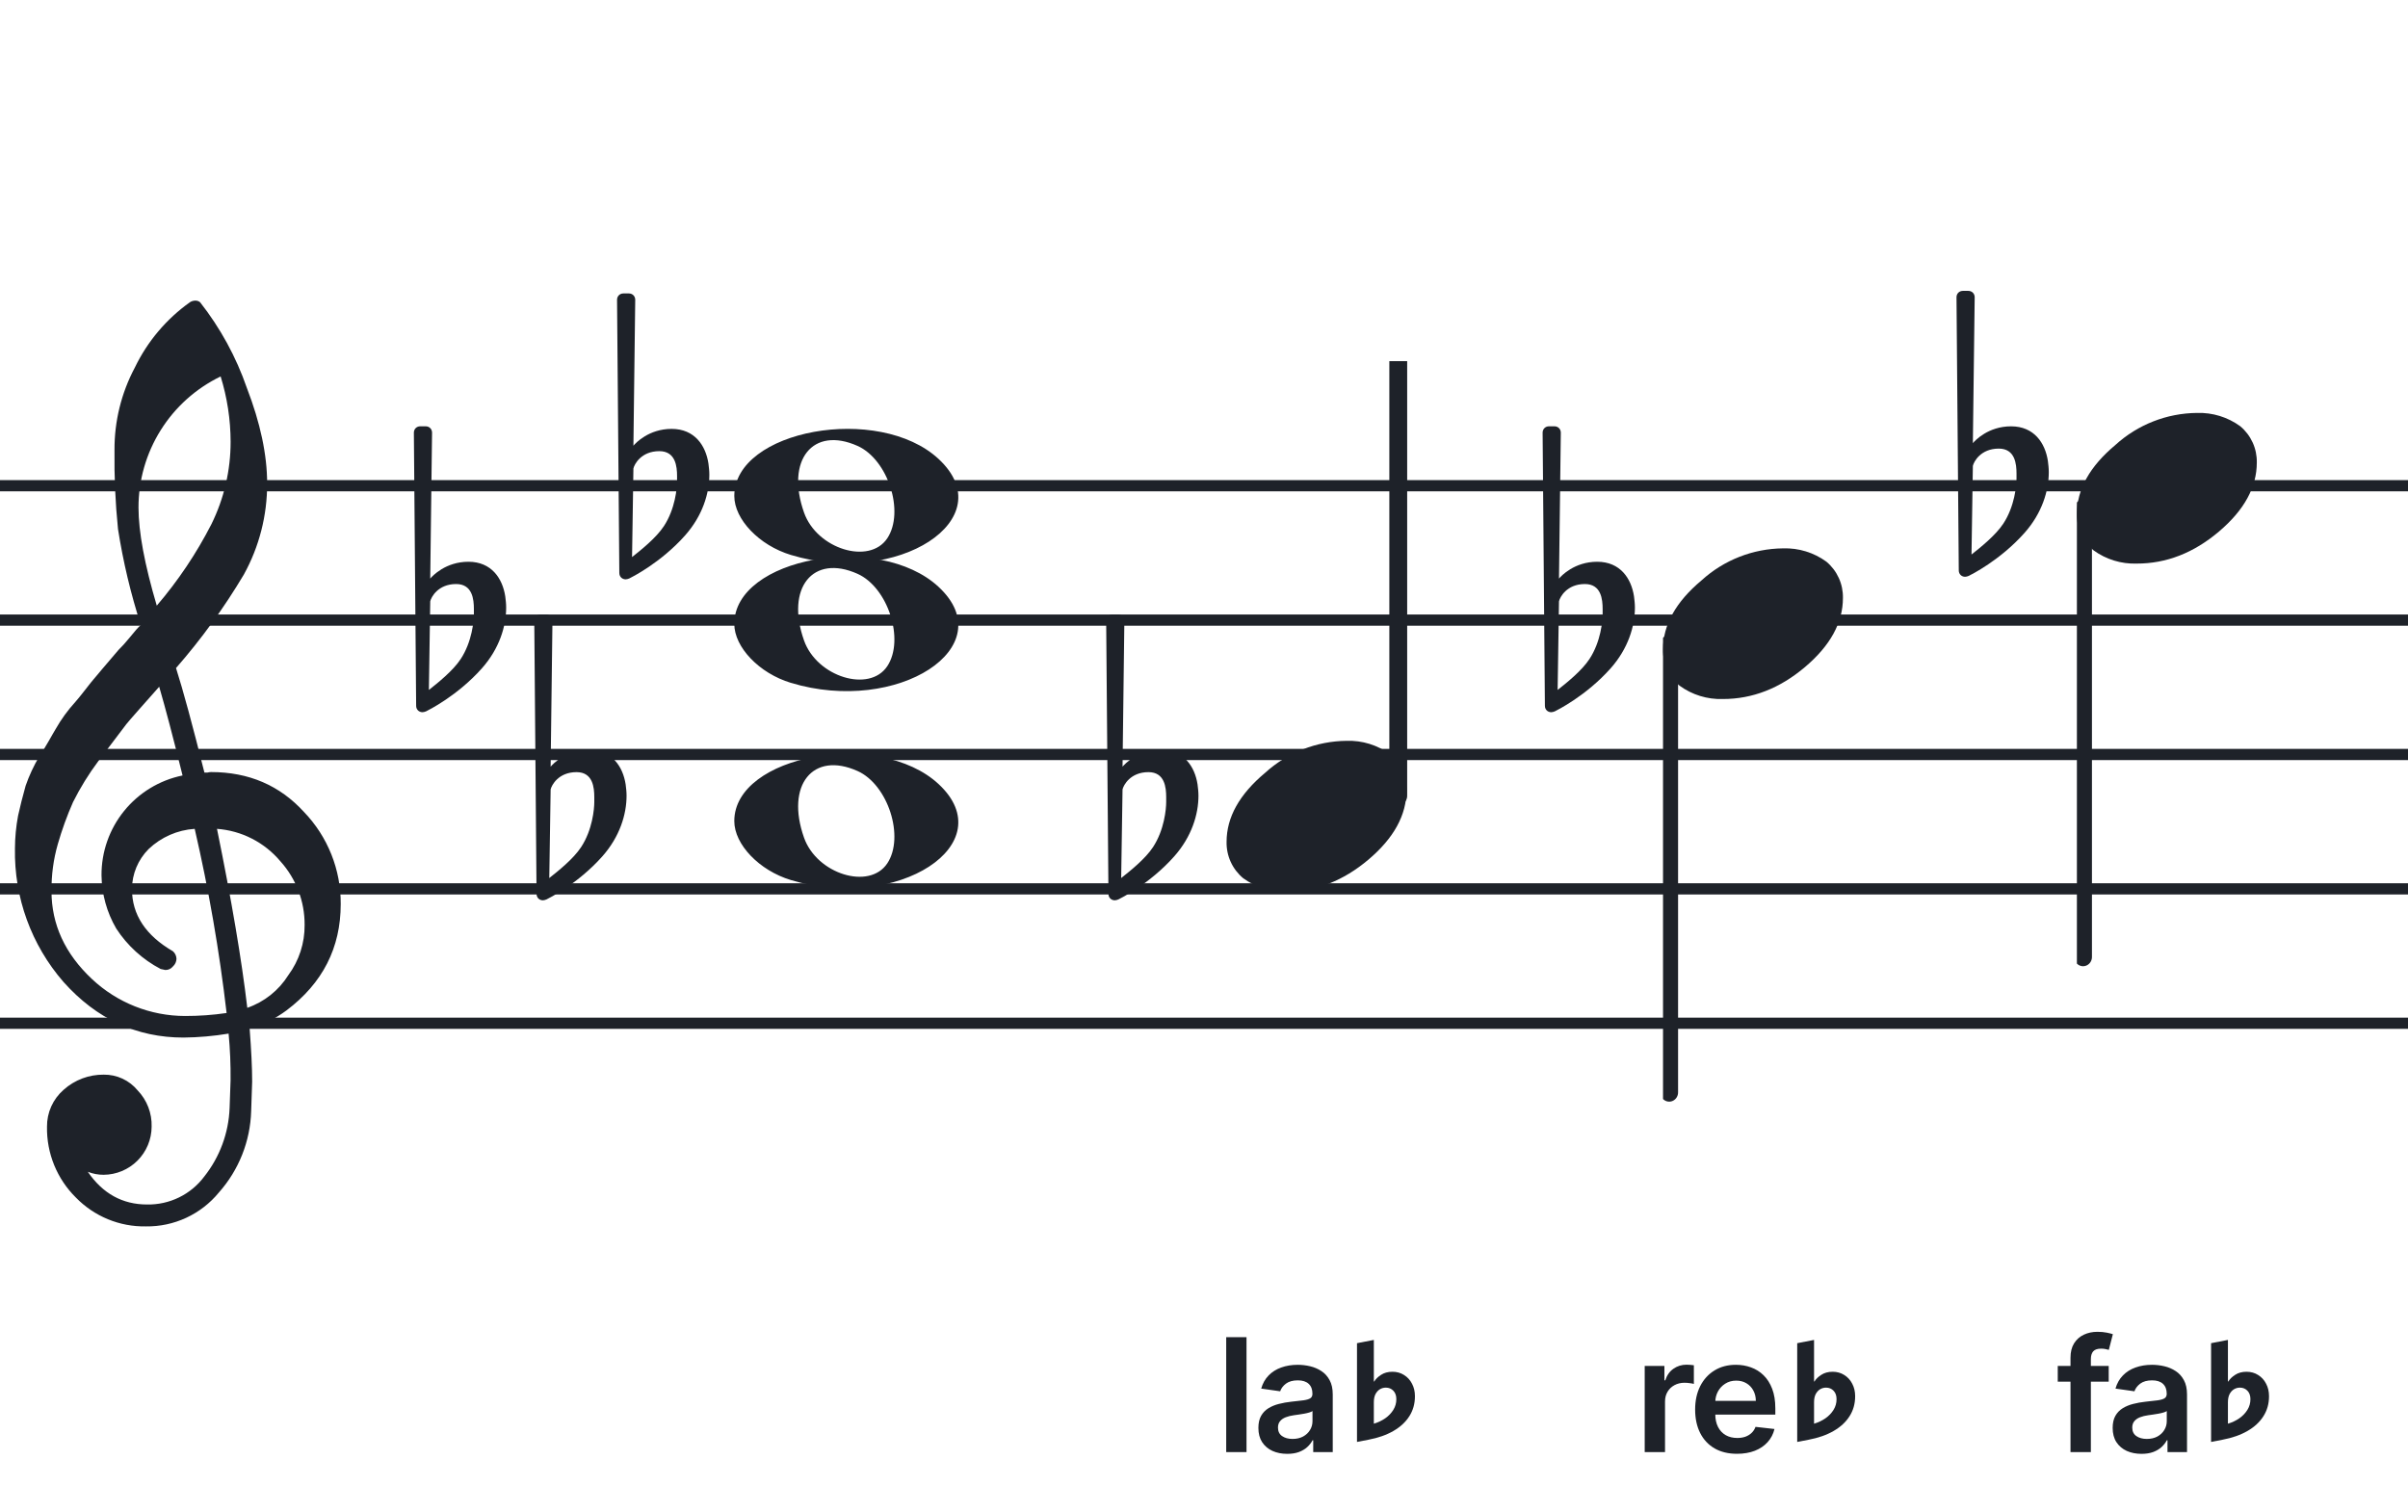
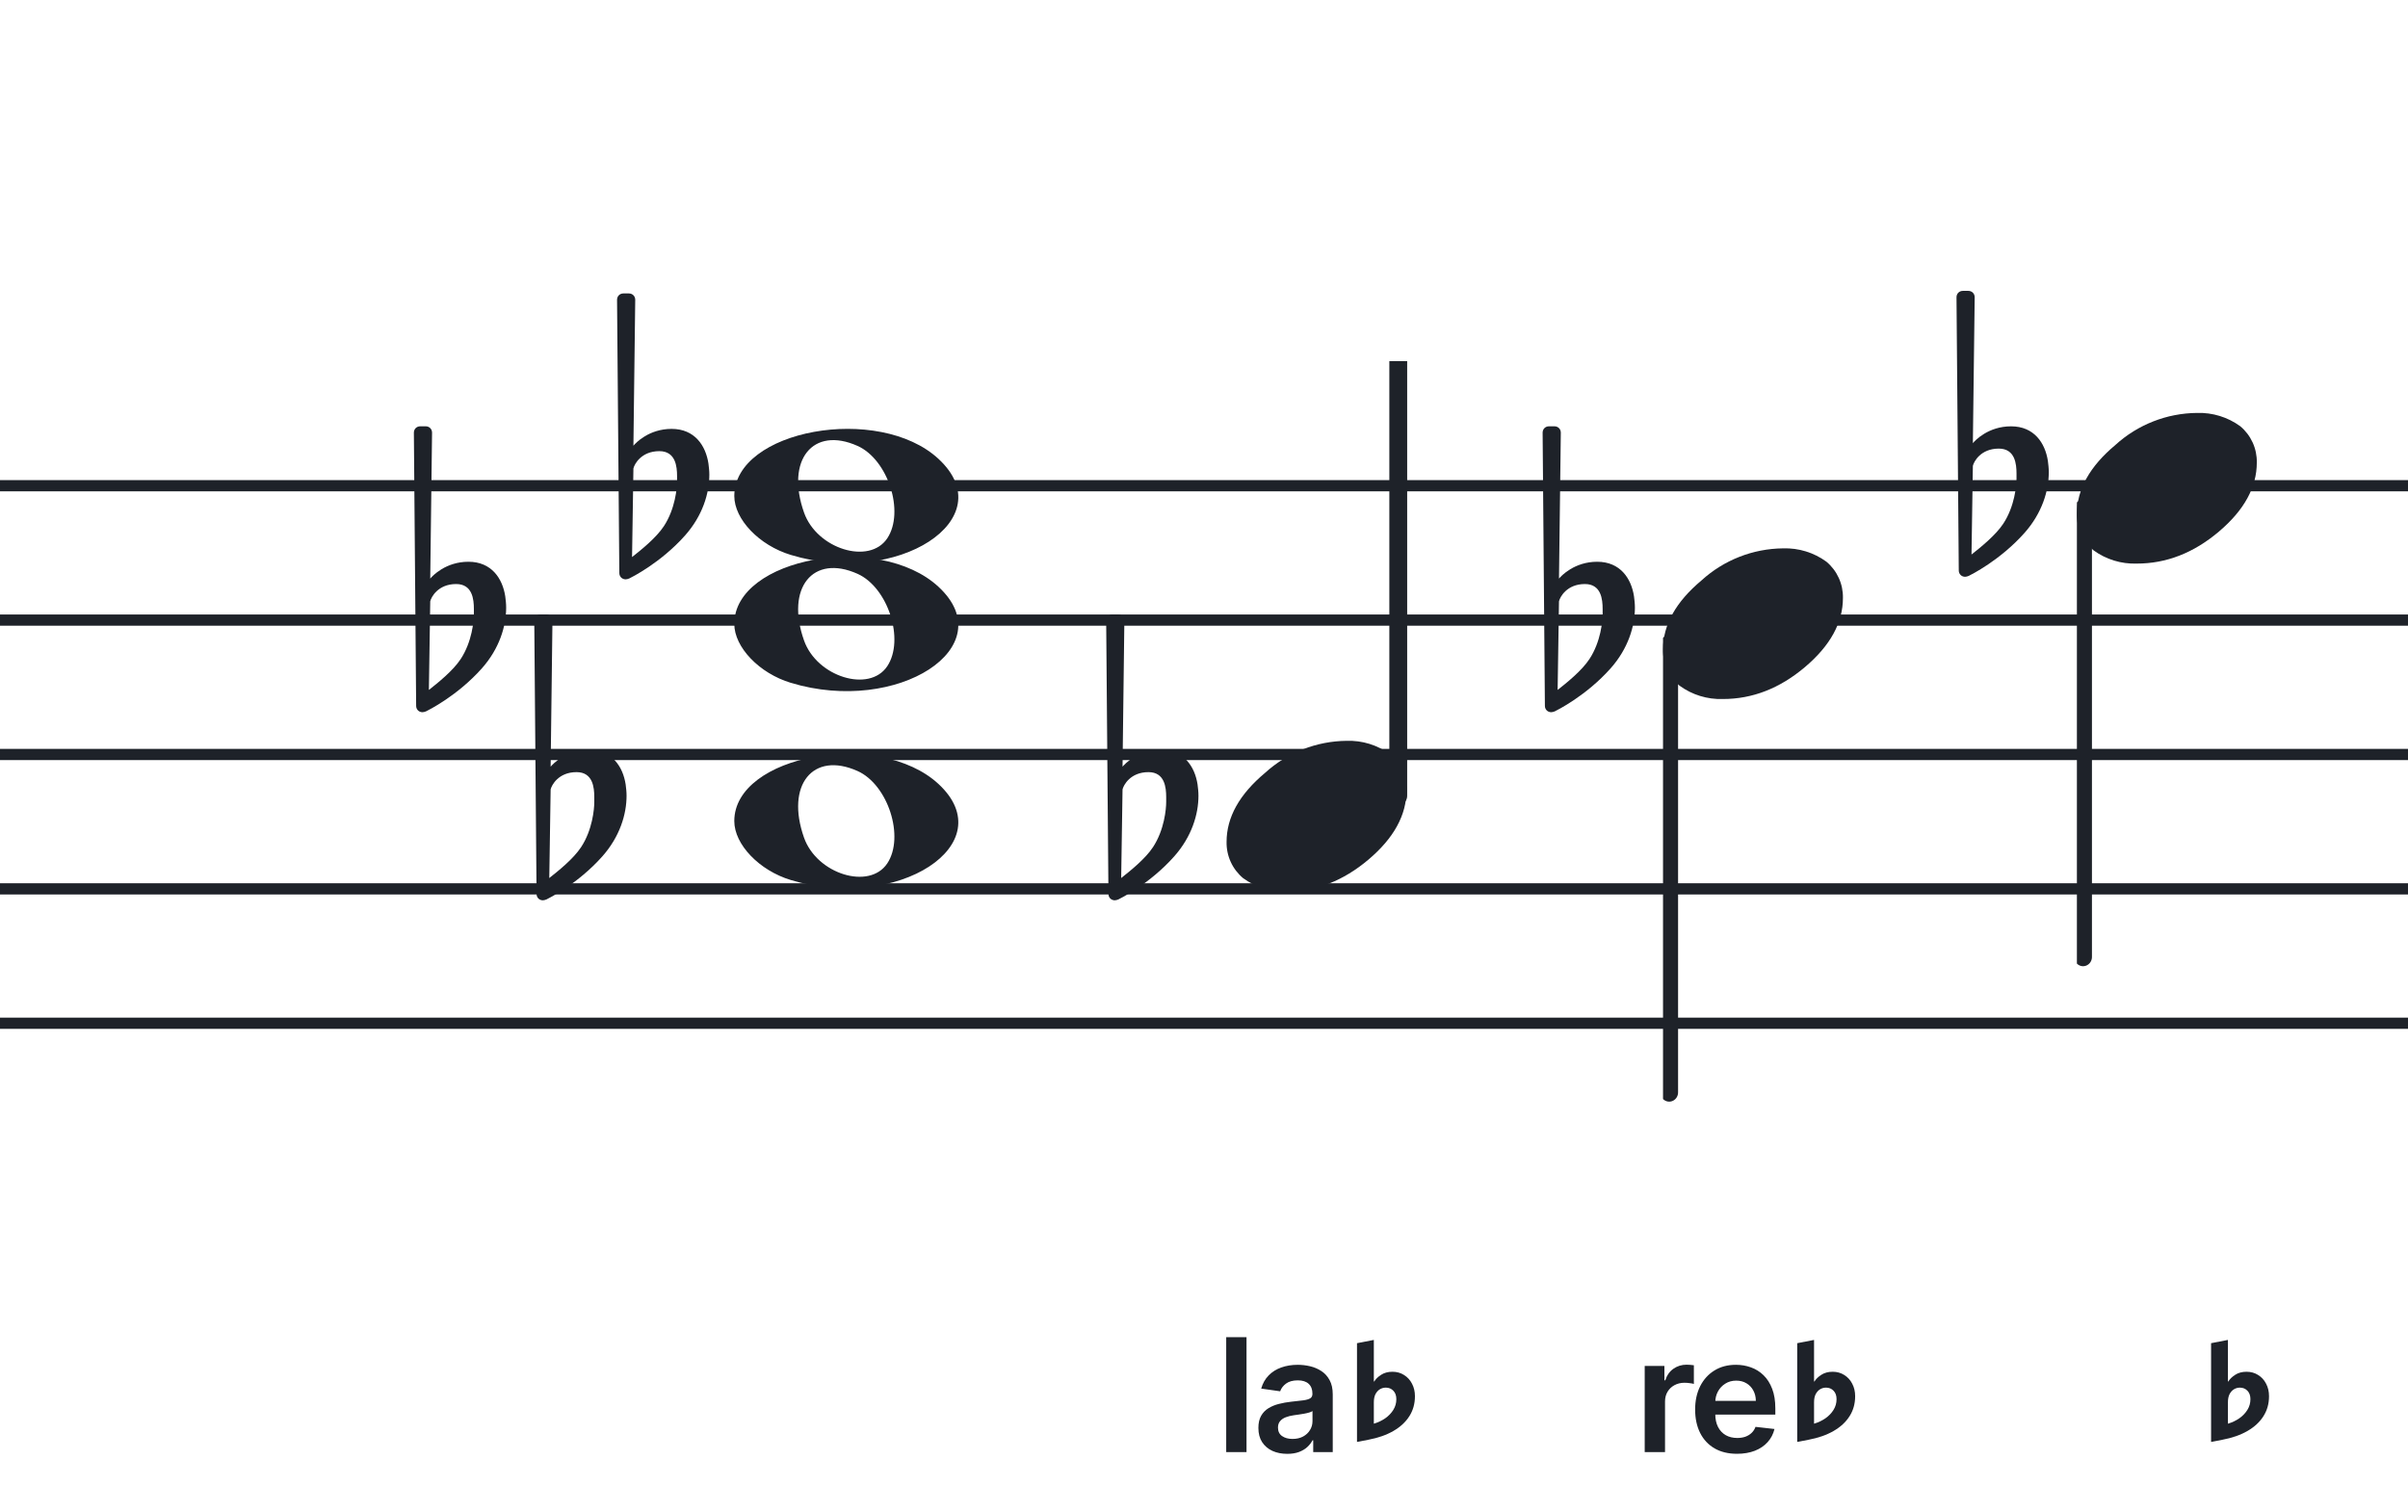
<svg xmlns="http://www.w3.org/2000/svg" width="320" height="201" viewBox="0 0 320 201" fill="none">
  <path fill-rule="evenodd" clip-rule="evenodd" d="M192 63.813H128V65.302H192V63.813ZM192 81.674H128V83.162H192V81.674ZM128 99.534H192V101.023H128V99.534ZM192 117.395H128V118.883H192V117.395ZM128 135.255H192V136.744H128V135.255Z" fill="#1E2229" />
  <path fill-rule="evenodd" clip-rule="evenodd" d="M256 63.813H192V65.302H256V63.813ZM256 81.674H192V83.162H256V81.674ZM192 99.534H256V101.023H192V99.534ZM256 117.395H192V118.883H256V117.395ZM192 135.255H256V136.744H192V135.255Z" fill="#1E2229" />
  <path fill-rule="evenodd" clip-rule="evenodd" d="M320 63.813H256V65.302H320V63.813ZM320 81.674H256V83.162H320V81.674ZM256 99.534H320V101.023H256V99.534ZM320 117.395H256V118.883H320V117.395ZM256 135.255H320V136.744H256V135.255Z" fill="#1E2229" />
  <path fill-rule="evenodd" clip-rule="evenodd" d="M128 63.813H64V65.302H128V63.813ZM128 81.674H64V83.162H128V81.674ZM64 99.534H128V101.023H64V99.534ZM128 117.395H64V118.883H128V117.395ZM64 135.255H128V136.744H64V135.255Z" fill="#1E2229" />
  <path fill-rule="evenodd" clip-rule="evenodd" d="M64 63.813H0V65.302H64V63.813ZM64 81.674H0V83.162H64V81.674ZM0 99.534H64V101.023H0V99.534ZM64 117.395H0V118.883H64V117.395ZM0 135.255H64V136.744H0V135.255Z" fill="#1E2229" />
  <path d="M94.143 61.595C93.781 59.239 92.331 57.003 89.25 57.003C86.229 57.003 84.477 58.876 84.175 59.239L84.416 39.846C84.416 39.362 84.054 39 83.571 39H82.846C82.362 39 82 39.362 82 39.846L82.302 76.154C82.302 76.638 82.665 77 83.148 77C83.269 77 83.51 76.94 83.631 76.879C83.873 76.758 87.8 74.825 91.062 71.14C93.358 68.542 94.264 65.582 94.264 63.105C94.264 62.561 94.204 62.078 94.143 61.595ZM89.975 63.951C89.975 64.857 89.733 67.636 88.223 69.932C87.195 71.502 85.141 73.133 83.994 74.04L84.175 62.259C84.296 61.715 85.202 59.963 87.618 59.963C89.793 59.963 89.975 62.017 89.975 63.286V63.951Z" fill="#1E2229" />
  <g clip-path="url(#clip0_1363_40474)">
    <path d="M27.165 102.683H27.568C27.72 102.641 27.876 102.618 28.034 102.614C33.053 102.614 37.175 104.383 40.399 107.922C43.563 111.21 45.315 115.606 45.278 120.169C45.278 125.962 42.88 130.668 38.084 134.284C36.607 135.384 34.943 136.206 33.174 136.712C33.397 139.608 33.509 141.959 33.509 143.763C33.509 144.123 33.465 145.425 33.378 147.668C33.264 151.674 31.741 155.512 29.077 158.506C27.904 159.934 26.424 161.079 24.747 161.857C23.071 162.635 21.241 163.026 19.393 163C17.661 163.031 15.941 162.707 14.34 162.047C12.738 161.387 11.289 160.406 10.082 159.164C8.839 157.936 7.858 156.469 7.199 154.852C6.54 153.234 6.215 151.5 6.246 149.753C6.236 148.822 6.43 147.9 6.812 147.051C7.195 146.202 7.758 145.447 8.462 144.837C9.922 143.528 11.82 142.813 13.782 142.832C14.641 142.82 15.492 143.001 16.272 143.362C17.052 143.723 17.741 144.255 18.288 144.918C18.905 145.559 19.387 146.317 19.707 147.148C20.027 147.978 20.178 148.864 20.15 149.753C20.141 151.444 19.465 153.063 18.269 154.259C17.073 155.455 15.454 156.131 13.763 156.141C13.047 156.142 12.337 156.008 11.671 155.744C13.653 158.64 16.277 160.089 19.542 160.089C21.015 160.117 22.474 159.794 23.797 159.146C25.121 158.499 26.271 157.545 27.152 156.364C29.207 153.768 30.384 150.585 30.511 147.277C30.598 145.125 30.641 143.894 30.641 143.583C30.662 141.511 30.575 139.439 30.38 137.376C28.4 137.706 26.397 137.882 24.39 137.903C18.158 137.903 12.842 135.441 8.443 130.517C4.163 125.602 1.863 119.273 1.987 112.757C1.994 111.299 2.133 109.845 2.403 108.412C2.668 107.199 3.001 105.877 3.403 104.445C3.874 103.086 4.482 101.778 5.215 100.541C5.582 100.007 5.985 99.337 6.457 98.523C6.929 97.71 7.214 97.183 7.388 96.91C8.127 95.607 9.01 94.391 10.02 93.284C10.374 92.875 10.74 92.428 11.125 91.931C11.51 91.435 11.826 91.037 12.099 90.69C12.373 90.342 12.577 90.131 12.72 89.951C12.863 89.771 13.862 88.585 15.749 86.382C16.212 85.927 16.65 85.446 17.059 84.942C17.481 84.42 17.829 84.017 18.096 83.7C18.363 83.384 18.567 83.197 18.716 83.079C17.372 78.909 16.357 74.64 15.681 70.311C15.326 66.824 15.171 63.319 15.216 59.814C15.195 55.995 16.123 52.23 17.916 48.858C19.585 45.39 22.105 42.4 25.241 40.168C25.44 40.036 25.672 39.963 25.911 39.956C26.155 39.936 26.398 40.011 26.587 40.168C29.277 43.588 31.377 47.434 32.801 51.546C34.601 56.214 35.501 60.453 35.501 64.265C35.515 68.5 34.447 72.669 32.398 76.376C29.776 80.777 26.762 84.932 23.391 88.79C24.326 91.724 25.584 96.355 27.165 102.683ZM32.863 133.949C35.124 133.166 37.05 131.632 38.319 129.604C39.746 127.674 40.504 125.331 40.48 122.931C40.499 119.805 39.348 116.784 37.252 114.464C36.207 113.222 34.924 112.201 33.478 111.462C32.033 110.723 30.454 110.281 28.835 110.162C30.767 119.61 32.11 127.539 32.863 133.949ZM6.842 118.431C6.842 122.863 8.636 126.761 12.223 130.126C15.572 133.273 19.993 135.028 24.589 135.036C26.438 135.039 28.284 134.907 30.113 134.638C29.158 126.407 27.742 118.236 25.874 110.162C23.582 110.312 21.416 111.261 19.753 112.844C18.343 114.254 17.547 116.164 17.537 118.158C17.537 121.568 19.352 124.326 22.981 126.432C23.125 126.558 23.241 126.713 23.322 126.886C23.403 127.059 23.447 127.247 23.453 127.438C23.447 127.629 23.401 127.818 23.32 127.992C23.239 128.166 23.124 128.321 22.981 128.45C22.861 128.601 22.708 128.722 22.534 128.804C22.359 128.886 22.168 128.926 21.975 128.921C21.766 128.889 21.559 128.845 21.355 128.791C18.955 127.535 16.919 125.682 15.445 123.409C14.193 121.263 13.519 118.829 13.49 116.345C13.47 113.227 14.533 110.199 16.497 107.777C18.461 105.356 21.205 103.691 24.26 103.067C23.018 98.043 21.984 94.112 21.156 91.273C20.442 92.086 19.573 93.061 18.561 94.203C17.549 95.345 16.96 96.028 16.786 96.252C15.172 98.362 13.931 100.001 13.062 101.168C11.783 102.879 10.659 104.701 9.703 106.612C8.904 108.426 8.228 110.293 7.68 112.198C7.101 114.22 6.821 116.316 6.848 118.418L6.842 118.431ZM29.313 50.037C26.04 51.622 23.28 54.097 21.351 57.18C19.422 60.262 18.401 63.825 18.406 67.462C18.406 70.685 19.215 75.031 20.833 80.497C23.667 77.187 26.103 73.556 28.09 69.678C29.775 66.267 30.65 62.513 30.647 58.709C30.638 55.764 30.191 52.838 29.319 50.025L29.313 50.037Z" fill="#1E2229" />
  </g>
  <path d="M105.096 73.756C100.895 72.484 97.581 69.028 97.581 65.919C97.581 57.119 116.792 53.637 124.726 60.998C133.305 68.959 119.304 78.059 105.096 73.756H105.096ZM117.91 71.546C120.247 68.036 118.013 61.083 113.964 59.268C108.019 56.603 104.375 61.145 106.851 68.133C108.564 72.967 115.532 75.117 117.91 71.546Z" fill="#1E2229" />
  <path d="M105.095 116.965C100.894 115.693 97.58 112.237 97.58 109.128C97.58 100.328 116.791 96.846 124.725 104.207C133.304 112.168 119.303 121.268 105.095 116.965H105.095ZM117.909 114.755C120.246 111.245 118.012 104.292 113.963 102.477C108.018 99.812 104.374 104.354 106.85 111.342C108.563 116.176 115.531 118.326 117.909 114.755Z" fill="#1E2229" />
  <path d="M105.095 90.756C100.894 89.484 97.58 86.028 97.58 82.919C97.58 74.119 116.791 70.637 124.725 77.998C133.304 85.959 119.303 95.058 105.095 90.756H105.095ZM117.909 88.545C120.246 85.036 118.012 78.083 113.963 76.268C108.018 73.603 104.374 78.144 106.85 85.133C108.563 89.966 115.531 92.116 117.909 88.545Z" fill="#1E2229" />
  <path d="M67.143 79.255C66.781 76.899 65.331 74.663 62.25 74.663C59.229 74.663 57.477 76.536 57.175 76.899L57.416 57.506C57.416 57.023 57.054 56.66 56.571 56.66H55.846C55.362 56.66 55 57.023 55 57.506L55.302 93.814C55.302 94.298 55.664 94.66 56.148 94.66C56.269 94.66 56.51 94.6 56.631 94.539C56.873 94.418 60.8 92.485 64.062 88.8C66.358 86.202 67.264 83.242 67.264 80.765C67.264 80.221 67.204 79.738 67.143 79.255ZM62.975 81.611C62.975 82.517 62.733 85.296 61.223 87.592C60.196 89.162 58.142 90.794 56.994 91.7L57.175 79.919C57.296 79.376 58.202 77.624 60.618 77.624C62.793 77.624 62.975 79.678 62.975 80.946V81.611Z" fill="#1E2229" />
  <path d="M83.143 104.255C82.781 101.899 81.331 99.663 78.25 99.663C75.229 99.663 73.477 101.536 73.175 101.899L73.416 82.506C73.416 82.023 73.054 81.66 72.571 81.66H71.846C71.362 81.66 71 82.023 71 82.506L71.302 118.814C71.302 119.298 71.665 119.66 72.148 119.66C72.269 119.66 72.51 119.6 72.631 119.539C72.873 119.419 76.8 117.485 80.062 113.8C82.358 111.202 83.264 108.242 83.264 105.765C83.264 105.221 83.204 104.738 83.143 104.255ZM78.975 106.611C78.975 107.517 78.733 110.296 77.223 112.592C76.195 114.163 74.141 115.794 72.994 116.7L73.175 104.919C73.296 104.376 74.202 102.624 76.618 102.624C78.793 102.624 78.975 104.678 78.975 105.946V106.611Z" fill="#1E2229" />
  <g clip-path="url(#clip1_1363_40474)">
    <path fill-rule="evenodd" clip-rule="evenodd" d="M186.227 45.077C186.458 45.168 186.656 45.333 186.794 45.549C186.933 45.765 187.005 46.022 187 46.283V105.731C187.007 105.959 186.953 106.184 186.845 106.381C186.738 106.579 186.58 106.74 186.391 106.847C186.209 106.952 186.005 107.005 185.798 107.001C185.592 106.997 185.389 106.935 185.212 106.823C185.034 106.71 184.887 106.55 184.785 106.359C184.682 106.167 184.629 105.951 184.629 105.731V46.249C184.632 46.047 184.681 45.848 184.77 45.67C184.86 45.492 184.988 45.339 185.145 45.225C185.301 45.11 185.481 45.037 185.669 45.011C185.857 44.986 186.049 45.008 186.227 45.077Z" fill="#1E2229" />
    <path d="M178.963 98.463C181.021 98.397 183.043 99.019 184.707 100.231C185.412 100.82 185.976 101.559 186.357 102.395C186.738 103.23 186.926 104.141 186.908 105.059C186.908 108.33 185.231 111.386 181.878 114.229C178.524 117.072 174.88 118.491 170.945 118.487C168.887 118.554 166.865 117.931 165.201 116.718C164.496 116.13 163.932 115.391 163.551 114.555C163.17 113.72 162.981 112.809 163 111.891C163 108.629 164.705 105.572 168.116 102.72C171.084 100.015 174.947 98.499 178.963 98.463Z" fill="#1E2229" />
  </g>
  <g clip-path="url(#clip2_1363_40474)">
    <path fill-rule="evenodd" clip-rule="evenodd" d="M222.227 84.495C222.458 84.586 222.656 84.751 222.794 84.967C222.933 85.183 223.005 85.44 223 85.701V145.149C223.007 145.377 222.953 145.602 222.845 145.799C222.738 145.997 222.58 146.158 222.391 146.265C222.209 146.37 222.005 146.423 221.798 146.419C221.592 146.415 221.389 146.353 221.212 146.241C221.034 146.128 220.887 145.968 220.785 145.777C220.682 145.585 220.629 145.369 220.629 145.149V85.667C220.632 85.465 220.681 85.266 220.77 85.088C220.86 84.91 220.988 84.757 221.145 84.643C221.301 84.528 221.481 84.455 221.669 84.429C221.857 84.403 222.049 84.426 222.227 84.495Z" fill="#1E2229" />
    <path d="M236.963 72.882C239.021 72.816 241.043 73.438 242.707 74.65C243.412 75.239 243.976 75.978 244.357 76.814C244.738 77.649 244.926 78.56 244.908 79.478C244.908 82.749 243.231 85.805 239.878 88.648C236.524 91.491 232.88 92.91 228.945 92.906C226.887 92.973 224.865 92.35 223.201 91.137C222.496 90.549 221.932 89.81 221.551 88.974C221.17 88.138 220.981 87.228 221 86.31C221 83.048 222.705 79.991 226.116 77.139C229.084 74.434 232.947 72.918 236.963 72.882Z" fill="#1E2229" />
  </g>
  <g clip-path="url(#clip3_1363_40474)">
    <path fill-rule="evenodd" clip-rule="evenodd" d="M277.227 66.495C277.458 66.586 277.656 66.751 277.794 66.967C277.933 67.183 278.005 67.44 278 67.701V127.149C278.007 127.377 277.953 127.602 277.845 127.799C277.738 127.997 277.58 128.158 277.391 128.265C277.209 128.37 277.005 128.423 276.798 128.419C276.592 128.415 276.389 128.353 276.212 128.241C276.034 128.128 275.887 127.968 275.785 127.777C275.682 127.585 275.629 127.369 275.629 127.149V67.667C275.632 67.465 275.681 67.266 275.77 67.088C275.86 66.91 275.988 66.757 276.145 66.643C276.301 66.528 276.481 66.455 276.669 66.429C276.857 66.403 277.049 66.426 277.227 66.495Z" fill="#1E2229" />
    <path d="M291.963 54.882C294.021 54.816 296.043 55.438 297.707 56.65C298.412 57.239 298.976 57.978 299.357 58.814C299.738 59.649 299.926 60.56 299.908 61.478C299.908 64.749 298.231 67.805 294.878 70.648C291.524 73.491 287.88 74.91 283.945 74.906C281.887 74.973 279.865 74.35 278.201 73.137C277.496 72.549 276.932 71.81 276.551 70.974C276.17 70.138 275.981 69.228 276 68.31C276 65.048 277.705 61.991 281.116 59.139C284.084 56.434 287.947 54.918 291.963 54.882Z" fill="#1E2229" />
  </g>
  <path d="M217.143 79.255C216.781 76.899 215.331 74.663 212.25 74.663C209.229 74.663 207.477 76.536 207.175 76.899L207.417 57.506C207.417 57.023 207.054 56.66 206.571 56.66H205.846C205.362 56.66 205 57.023 205 57.506L205.302 93.814C205.302 94.298 205.665 94.66 206.148 94.66C206.269 94.66 206.51 94.6 206.631 94.539C206.873 94.418 210.8 92.485 214.062 88.8C216.358 86.202 217.264 83.242 217.264 80.765C217.264 80.221 217.203 79.738 217.143 79.255ZM212.975 81.611C212.975 82.517 212.733 85.296 211.223 87.592C210.196 89.162 208.141 90.794 206.994 91.7L207.175 79.919C207.296 79.376 208.202 77.624 210.618 77.624C212.793 77.624 212.975 79.678 212.975 80.946V81.611Z" fill="#1E2229" />
  <path d="M272.143 61.255C271.781 58.899 270.331 56.663 267.25 56.663C264.229 56.663 262.477 58.536 262.175 58.899L262.417 39.506C262.417 39.023 262.054 38.66 261.571 38.66H260.846C260.362 38.66 260 39.023 260 39.506L260.302 75.814C260.302 76.298 260.665 76.66 261.148 76.66C261.269 76.66 261.51 76.6 261.631 76.539C261.873 76.418 265.8 74.485 269.062 70.8C271.358 68.202 272.264 65.242 272.264 62.765C272.264 62.221 272.203 61.738 272.143 61.255ZM267.975 63.611C267.975 64.517 267.733 67.296 266.223 69.592C265.196 71.162 263.141 72.794 261.994 73.7L262.175 61.919C262.296 61.376 263.202 59.624 265.618 59.624C267.793 59.624 267.975 61.678 267.975 62.946V63.611Z" fill="#1E2229" />
  <path d="M159.143 104.255C158.781 101.899 157.331 99.663 154.25 99.663C151.229 99.663 149.477 101.536 149.175 101.899L149.417 82.506C149.417 82.023 149.054 81.66 148.571 81.66H147.846C147.362 81.66 147 82.023 147 82.506L147.302 118.814C147.302 119.298 147.665 119.66 148.148 119.66C148.269 119.66 148.51 119.6 148.631 119.539C148.873 119.419 152.8 117.485 156.062 113.8C158.358 111.202 159.264 108.242 159.264 105.765C159.264 105.221 159.203 104.738 159.143 104.255ZM154.975 106.611C154.975 107.517 154.733 110.296 153.223 112.592C152.196 114.163 150.141 115.794 148.994 116.7L149.175 104.919C149.296 104.376 150.202 102.624 152.618 102.624C154.793 102.624 154.975 104.678 154.975 105.946V106.611Z" fill="#1E2229" />
  <path d="M165.65 177.727V193H162.951V177.727H165.65ZM171.061 193.231C170.335 193.231 169.681 193.102 169.1 192.843C168.523 192.58 168.066 192.192 167.728 191.68C167.394 191.168 167.228 190.537 167.228 189.786C167.228 189.14 167.347 188.605 167.586 188.183C167.824 187.76 168.15 187.422 168.563 187.168C168.975 186.915 169.44 186.723 169.957 186.594C170.479 186.46 171.019 186.363 171.576 186.303C172.247 186.234 172.791 186.172 173.209 186.117C173.626 186.057 173.93 185.968 174.119 185.848C174.312 185.724 174.409 185.533 174.409 185.274V185.229C174.409 184.668 174.243 184.233 173.91 183.924C173.577 183.616 173.097 183.462 172.47 183.462C171.809 183.462 171.285 183.606 170.897 183.895C170.514 184.183 170.256 184.523 170.121 184.916L167.601 184.558C167.8 183.862 168.128 183.281 168.585 182.813C169.043 182.341 169.602 181.988 170.263 181.754C170.924 181.516 171.655 181.396 172.456 181.396C173.007 181.396 173.557 181.461 174.104 181.59C174.65 181.719 175.15 181.933 175.603 182.232C176.055 182.525 176.418 182.925 176.691 183.432C176.97 183.939 177.109 184.573 177.109 185.334V193H174.514V191.426H174.424C174.26 191.745 174.029 192.043 173.731 192.321C173.437 192.595 173.067 192.816 172.62 192.985C172.177 193.149 171.658 193.231 171.061 193.231ZM171.762 191.248C172.304 191.248 172.774 191.141 173.171 190.927C173.569 190.708 173.875 190.42 174.089 190.062C174.307 189.704 174.417 189.314 174.417 188.891V187.541C174.332 187.611 174.188 187.675 173.984 187.735C173.785 187.795 173.562 187.847 173.313 187.892C173.065 187.936 172.818 187.976 172.575 188.011C172.331 188.046 172.12 188.076 171.941 188.1C171.538 188.155 171.178 188.245 170.86 188.369C170.541 188.493 170.29 188.667 170.106 188.891C169.922 189.11 169.831 189.393 169.831 189.741C169.831 190.238 170.012 190.614 170.375 190.867C170.738 191.121 171.2 191.248 171.762 191.248Z" fill="#1E2229" />
  <path d="M180.332 191.648V178.523L182.57 178.09V183.609H182.629C182.816 183.289 183.117 182.996 183.531 182.73C183.945 182.457 184.449 182.32 185.043 182.32C185.621 182.32 186.137 182.465 186.59 182.754C187.043 183.035 187.395 183.422 187.645 183.914C187.902 184.398 188.031 184.945 188.031 185.555V185.578C188.031 186.57 187.781 187.457 187.281 188.238C186.789 189.012 186.082 189.664 185.16 190.195C184.238 190.727 183.133 191.113 181.844 191.355L180.332 191.648ZM182.57 189.223C183.125 189.059 183.629 188.82 184.082 188.508C184.535 188.188 184.895 187.812 185.16 187.383C185.426 186.953 185.559 186.484 185.559 185.977V185.953C185.559 185.484 185.426 185.113 185.16 184.84C184.895 184.566 184.562 184.43 184.164 184.43C183.875 184.43 183.609 184.504 183.367 184.652C183.125 184.801 182.93 185.02 182.781 185.309C182.641 185.59 182.57 185.949 182.57 186.387V189.223Z" fill="#1E2229" />
-   <path d="M280.227 181.545V183.634H273.456V181.545H280.227ZM275.149 193V180.464C275.149 179.694 275.308 179.052 275.626 178.54C275.949 178.028 276.382 177.645 276.924 177.392C277.465 177.138 278.067 177.011 278.728 177.011C279.196 177.011 279.611 177.049 279.974 177.123C280.337 177.198 280.605 177.265 280.779 177.325L280.242 179.413C280.128 179.378 279.984 179.343 279.81 179.308C279.636 179.268 279.442 179.249 279.228 179.249C278.726 179.249 278.37 179.37 278.161 179.614C277.958 179.853 277.856 180.196 277.856 180.643V193H275.149ZM284.586 193.231C283.861 193.231 283.207 193.102 282.625 192.843C282.048 192.58 281.591 192.192 281.253 191.68C280.92 191.168 280.753 190.537 280.753 189.786C280.753 189.14 280.873 188.605 281.111 188.183C281.35 187.76 281.676 187.422 282.088 187.168C282.501 186.915 282.966 186.723 283.483 186.594C284.005 186.46 284.544 186.363 285.101 186.303C285.772 186.234 286.316 186.172 286.734 186.117C287.152 186.057 287.455 185.968 287.644 185.848C287.838 185.724 287.935 185.533 287.935 185.274V185.229C287.935 184.668 287.768 184.233 287.435 183.924C287.102 183.616 286.622 183.462 285.996 183.462C285.335 183.462 284.81 183.606 284.422 183.895C284.04 184.183 283.781 184.523 283.647 184.916L281.126 184.558C281.325 183.862 281.653 183.281 282.111 182.813C282.568 182.341 283.127 181.988 283.788 181.754C284.45 181.516 285.18 181.396 285.981 181.396C286.533 181.396 287.082 181.461 287.629 181.59C288.176 181.719 288.676 181.933 289.128 182.232C289.58 182.525 289.943 182.925 290.217 183.432C290.495 183.939 290.634 184.573 290.634 185.334V193H288.039V191.426H287.95C287.786 191.745 287.554 192.043 287.256 192.321C286.963 192.595 286.592 192.816 286.145 192.985C285.702 193.149 285.183 193.231 284.586 193.231ZM285.287 191.248C285.829 191.248 286.299 191.141 286.697 190.927C287.095 190.708 287.4 190.42 287.614 190.062C287.833 189.704 287.942 189.314 287.942 188.891V187.541C287.858 187.611 287.714 187.675 287.51 187.735C287.311 187.795 287.087 187.847 286.839 187.892C286.59 187.936 286.344 187.976 286.1 188.011C285.857 188.046 285.645 188.076 285.466 188.1C285.064 188.155 284.703 188.245 284.385 188.369C284.067 188.493 283.816 188.667 283.632 188.891C283.448 189.11 283.356 189.393 283.356 189.741C283.356 190.238 283.537 190.614 283.9 190.867C284.263 191.121 284.726 191.248 285.287 191.248Z" fill="#1E2229" />
  <path d="M293.832 191.648V178.523L296.07 178.09V183.609H296.129C296.316 183.289 296.617 182.996 297.031 182.73C297.445 182.457 297.949 182.32 298.543 182.32C299.121 182.32 299.637 182.465 300.09 182.754C300.543 183.035 300.895 183.422 301.145 183.914C301.402 184.398 301.531 184.945 301.531 185.555V185.578C301.531 186.57 301.281 187.457 300.781 188.238C300.289 189.012 299.582 189.664 298.66 190.195C297.738 190.727 296.633 191.113 295.344 191.355L293.832 191.648ZM296.07 189.223C296.625 189.059 297.129 188.82 297.582 188.508C298.035 188.188 298.395 187.812 298.66 187.383C298.926 186.953 299.059 186.484 299.059 185.977V185.953C299.059 185.484 298.926 185.113 298.66 184.84C298.395 184.566 298.062 184.43 297.664 184.43C297.375 184.43 297.109 184.504 296.867 184.652C296.625 184.801 296.43 185.02 296.281 185.309C296.141 185.59 296.07 185.949 296.07 186.387V189.223Z" fill="#1E2229" />
  <path d="M218.566 193V181.545H221.184V183.455H221.303C221.512 182.793 221.87 182.284 222.377 181.926C222.889 181.563 223.473 181.381 224.13 181.381C224.279 181.381 224.445 181.389 224.629 181.404C224.818 181.414 224.975 181.431 225.099 181.456V183.939C224.985 183.9 224.803 183.865 224.555 183.835C224.311 183.8 224.075 183.783 223.846 183.783C223.354 183.783 222.912 183.89 222.519 184.103C222.131 184.312 221.825 184.603 221.602 184.976C221.378 185.349 221.266 185.779 221.266 186.266V193H218.566ZM230.83 193.224C229.682 193.224 228.69 192.985 227.855 192.508C227.025 192.026 226.386 191.344 225.938 190.464C225.491 189.58 225.267 188.538 225.267 187.34C225.267 186.162 225.491 185.127 225.938 184.238C226.391 183.343 227.022 182.647 227.833 182.15C228.643 181.647 229.595 181.396 230.689 181.396C231.395 181.396 232.061 181.511 232.687 181.739C233.319 181.963 233.876 182.311 234.358 182.783C234.845 183.256 235.228 183.857 235.506 184.588C235.785 185.314 235.924 186.179 235.924 187.183V188.011H226.535V186.191H233.336C233.331 185.674 233.219 185.214 233.001 184.812C232.782 184.404 232.476 184.083 232.083 183.85C231.696 183.616 231.243 183.499 230.726 183.499C230.174 183.499 229.689 183.634 229.272 183.902C228.854 184.165 228.529 184.513 228.295 184.946C228.066 185.374 227.949 185.843 227.944 186.355V187.944C227.944 188.61 228.066 189.182 228.31 189.659C228.553 190.131 228.894 190.494 229.332 190.748C229.769 190.996 230.281 191.121 230.868 191.121C231.261 191.121 231.616 191.066 231.934 190.957C232.252 190.842 232.528 190.676 232.762 190.457C232.996 190.238 233.172 189.967 233.291 189.644L235.812 189.928C235.653 190.594 235.35 191.175 234.902 191.673C234.46 192.165 233.893 192.548 233.202 192.821C232.511 193.089 231.72 193.224 230.83 193.224Z" fill="#1E2229" />
  <path d="M238.832 191.648V178.523L241.07 178.09V183.609H241.129C241.316 183.289 241.617 182.996 242.031 182.73C242.445 182.457 242.949 182.32 243.543 182.32C244.121 182.32 244.637 182.465 245.09 182.754C245.543 183.035 245.895 183.422 246.145 183.914C246.402 184.398 246.531 184.945 246.531 185.555V185.578C246.531 186.57 246.281 187.457 245.781 188.238C245.289 189.012 244.582 189.664 243.66 190.195C242.738 190.727 241.633 191.113 240.344 191.355L238.832 191.648ZM241.07 189.223C241.625 189.059 242.129 188.82 242.582 188.508C243.035 188.188 243.395 187.812 243.66 187.383C243.926 186.953 244.059 186.484 244.059 185.977V185.953C244.059 185.484 243.926 185.113 243.66 184.84C243.395 184.566 243.062 184.43 242.664 184.43C242.375 184.43 242.109 184.504 241.867 184.652C241.625 184.801 241.43 185.02 241.281 185.309C241.141 185.59 241.07 185.949 241.07 186.387V189.223Z" fill="#1E2229" />
  <defs>
    <clipPath id="clip0_1363_40474">
-       <rect width="43.247" height="123" fill="white" transform="translate(2 40)" />
-     </clipPath>
+       </clipPath>
    <clipPath id="clip1_1363_40474">
      <rect width="24" height="70.461" fill="white" transform="translate(163 48)" />
    </clipPath>
    <clipPath id="clip2_1363_40474">
      <rect width="24" height="125.46" fill="white" transform="translate(221 22.419)" />
    </clipPath>
    <clipPath id="clip3_1363_40474">
      <rect width="24" height="125.46" fill="white" transform="translate(276 4.419)" />
    </clipPath>
  </defs>
</svg>